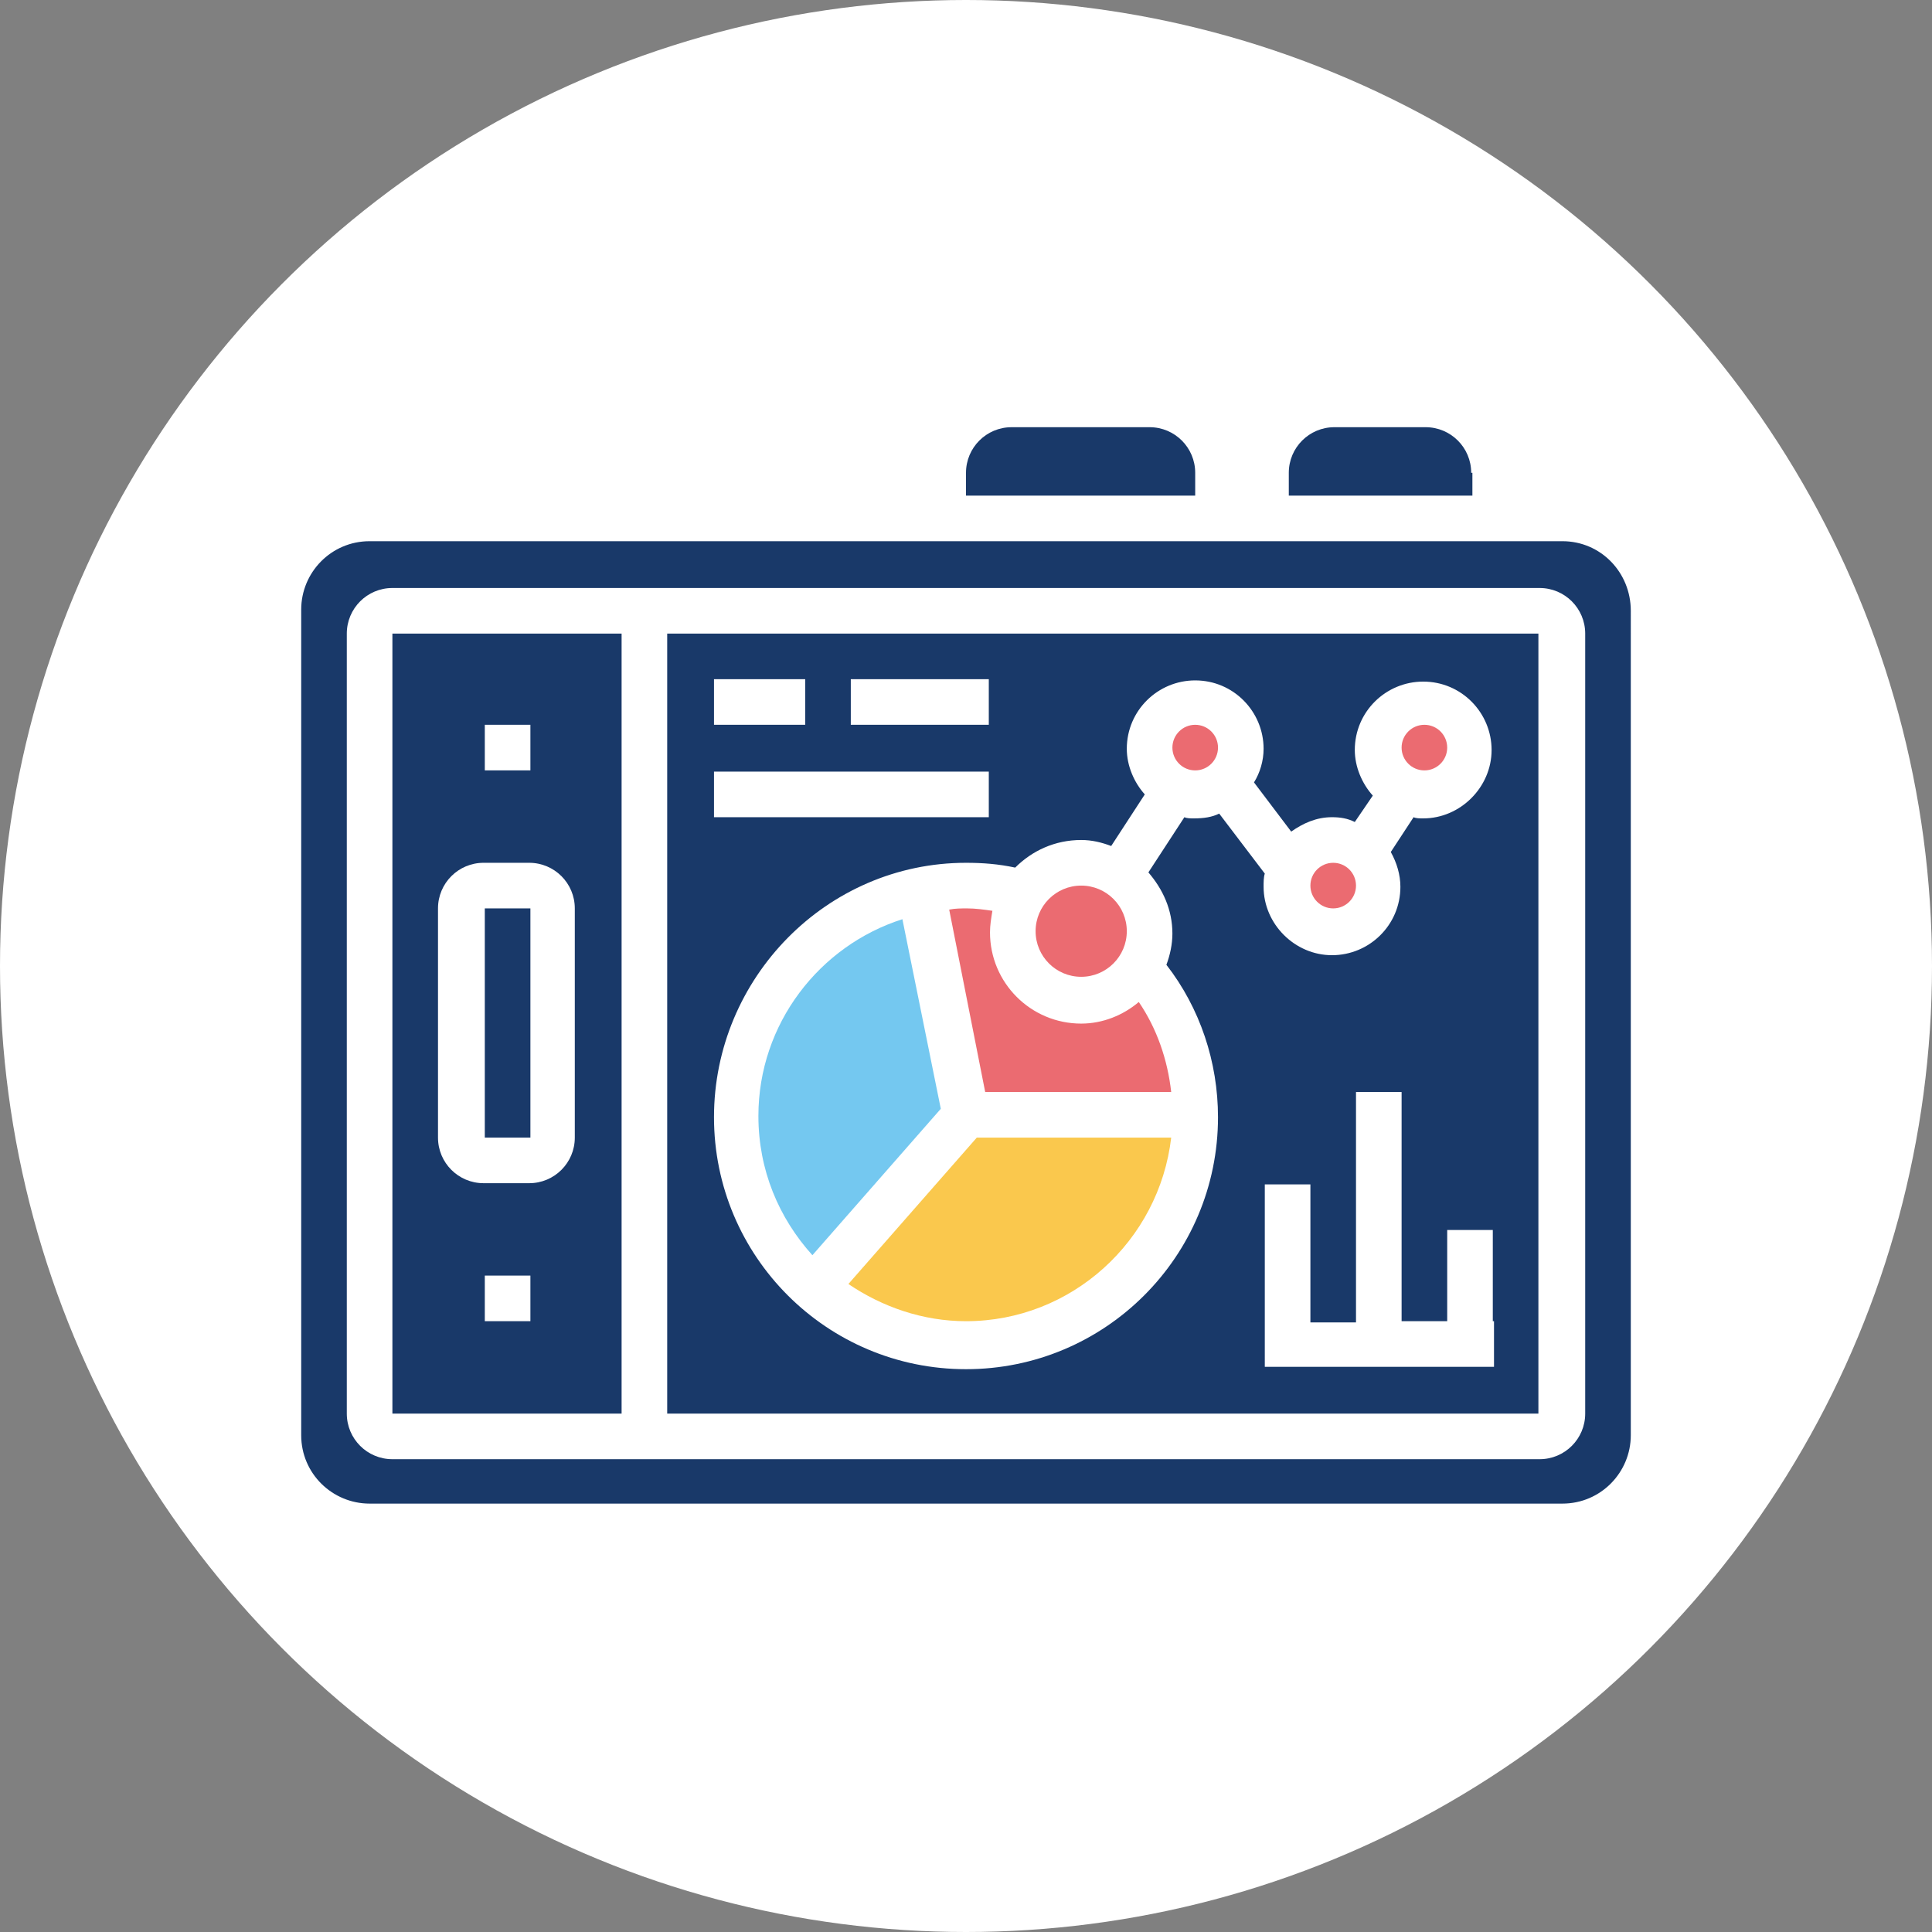
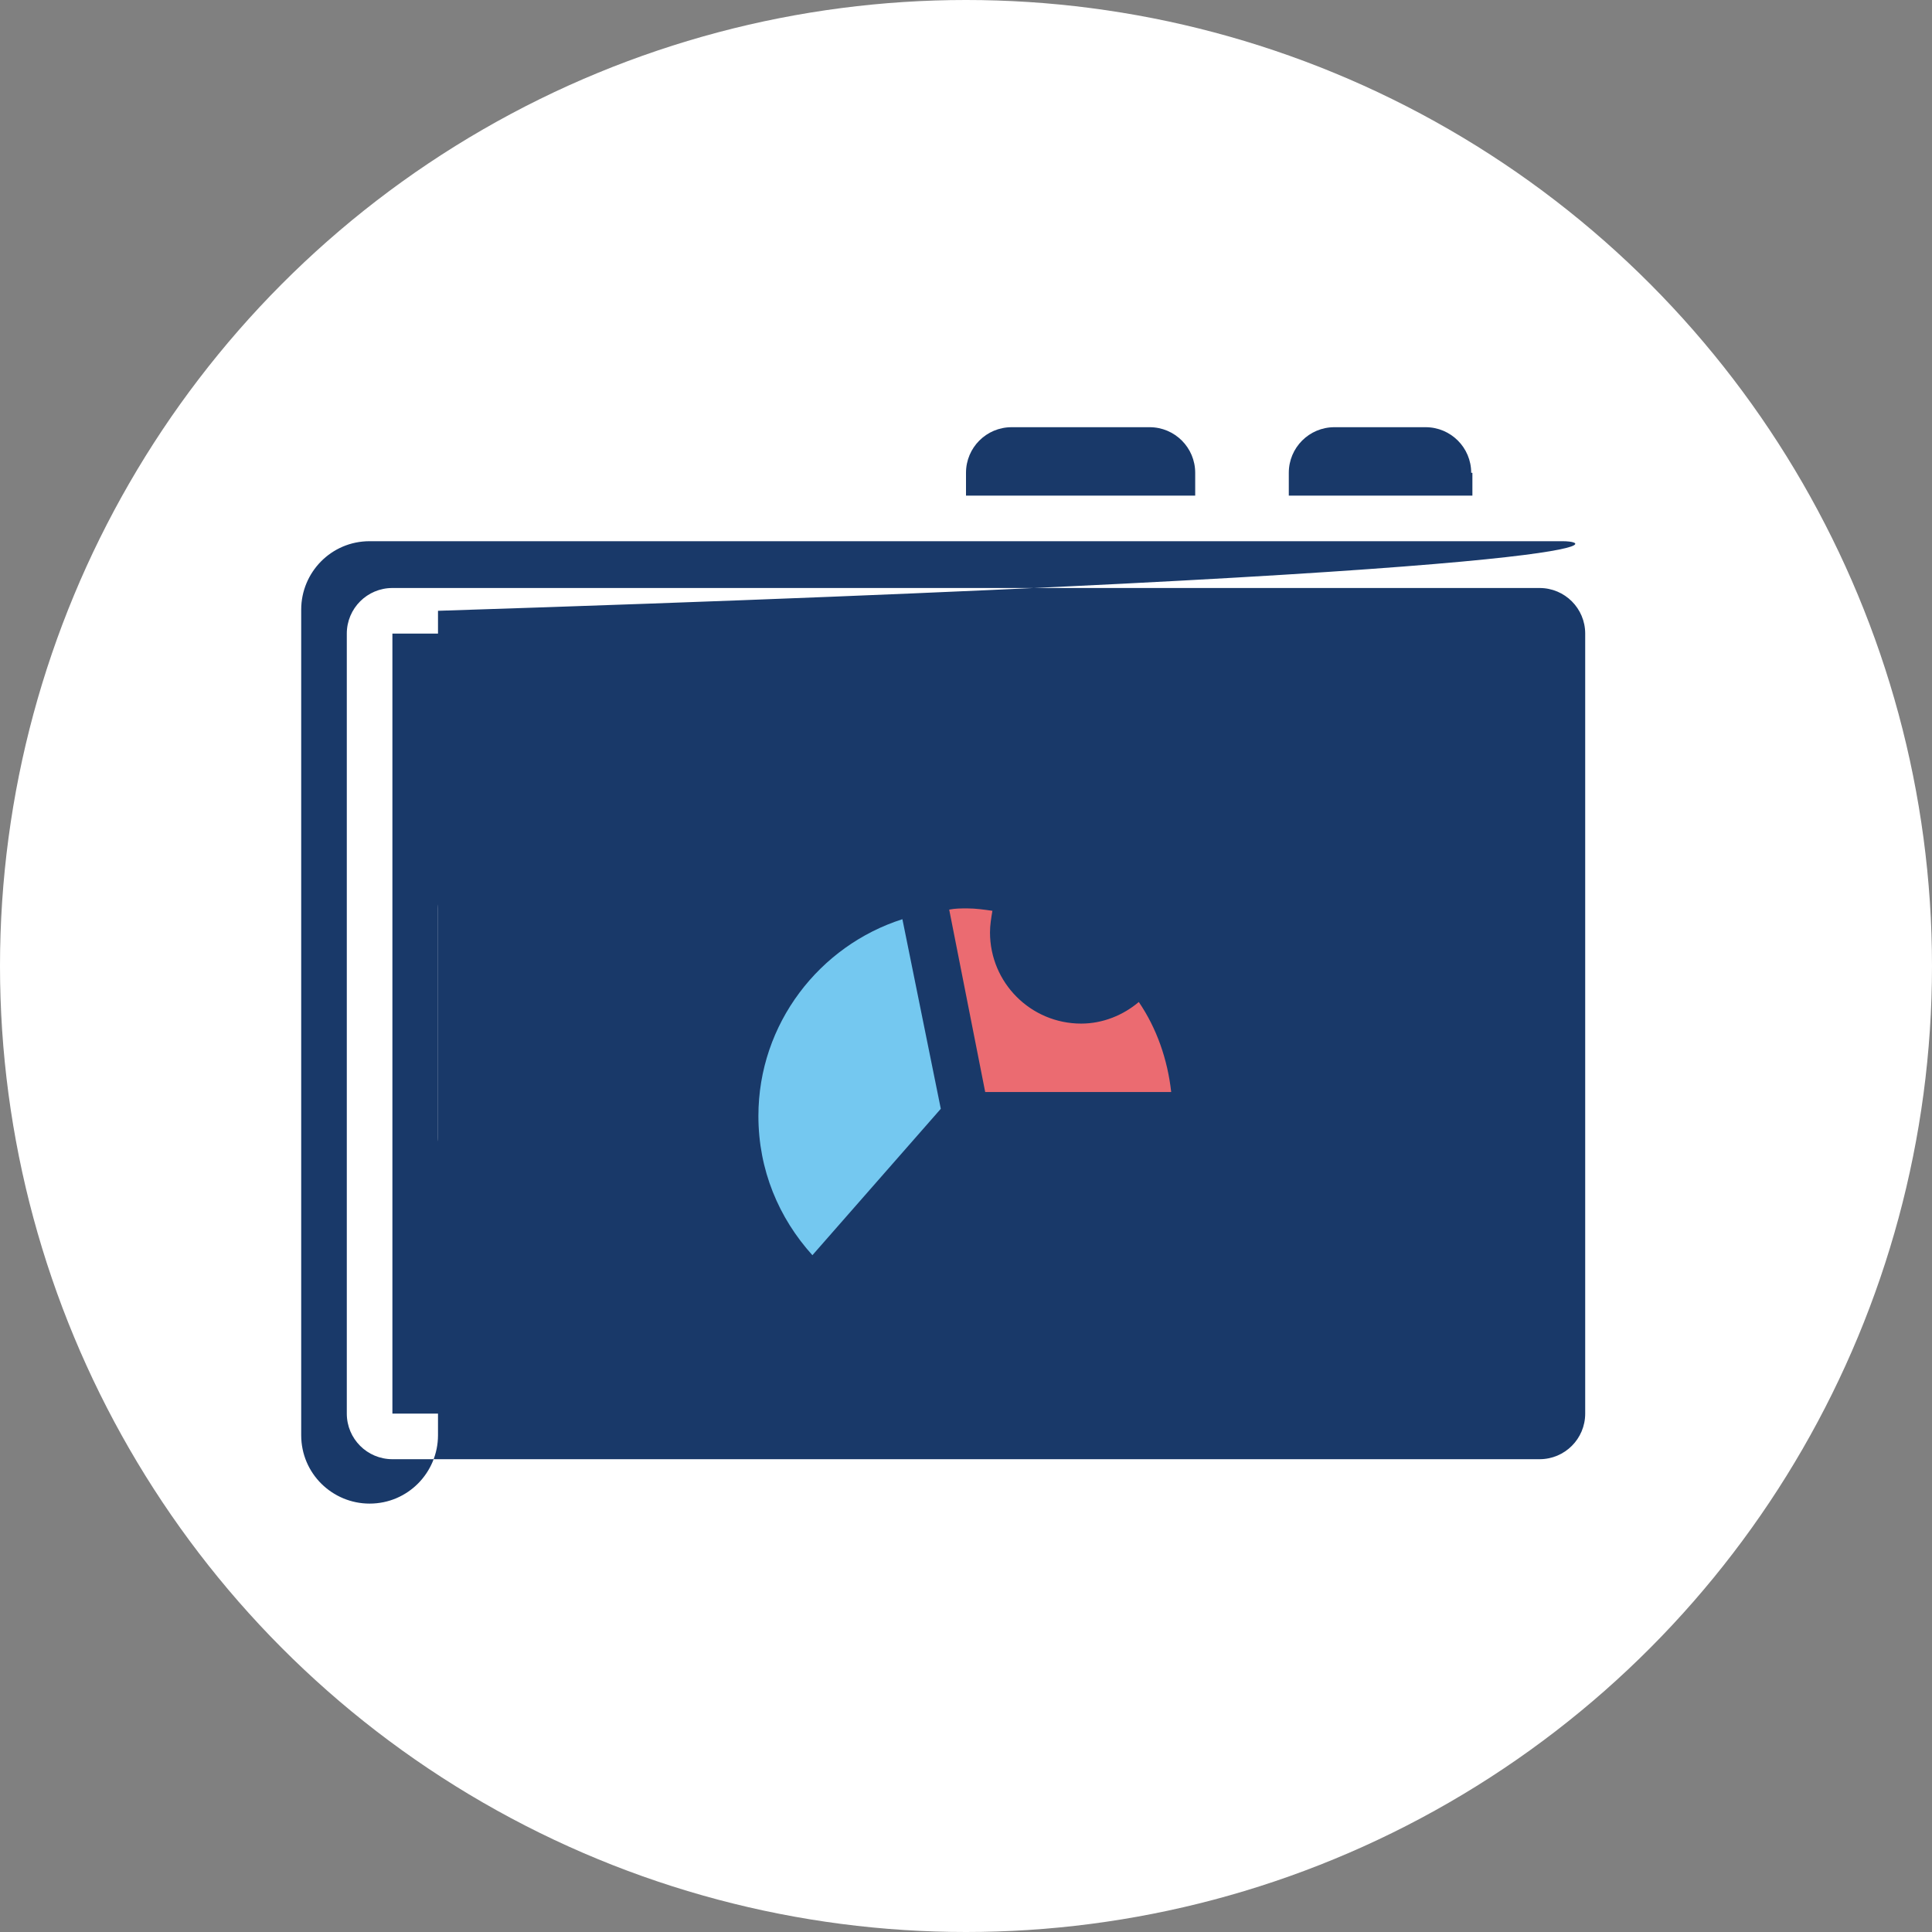
<svg xmlns="http://www.w3.org/2000/svg" version="1.1" id="icon_1" x="0px" y="0px" viewBox="0 0 161 161" style="enable-background:new 0 0 161 161;" xml:space="preserve">
  <rect x="0" y="0" width="161" height="161" fill="#808080" stroke="none" />
  <style type="text/css">
	.st0{fill:#FFFFFF;}
	.st1{fill:#EB6B71;}
	.st2{fill:#FAC84D;}
	.st3{fill:#193969;}
	.st4{fill:#74C8F0;}
</style>
  <circle id="Ellipse_1_copy_2" class="st0" cx="80.5" cy="80.5" r="80.5" />
  <g>
    <circle class="st1" cx="99.6" cy="62.3" r="1.9" />
-     <path class="st2" d="M70.7,107c2.8,1.9,6.2,3.1,9.8,3.1c8.8,0,16.1-6.7,17.1-15.3H81.4L70.7,107z" />
-     <circle class="st1" cx="90.1" cy="77.6" r="3.8" />
    <path class="st3" d="M32.7,52.8l0,65h19.1v-65H32.7z M44.2,110.1h-3.8v-3.8h3.8V110.1z M40.4,60.4h3.8v3.8h-3.8V60.4z M36.5,75.7   c0-2.1,1.7-3.8,3.8-3.8h3.8c2.1,0,3.8,1.7,3.8,3.8v19.1c0,2.1-1.7,3.8-3.8,3.8h-3.8c-2.1,0-3.8-1.7-3.8-3.8V75.7z" />
    <circle class="st1" cx="118.7" cy="62.3" r="1.9" />
-     <circle class="st1" cx="111.1" cy="73.8" r="1.9" />
-     <path class="st3" d="M40.4,75.7h3.8v19.1h-3.8V75.7z" />
-     <path class="st3" d="M55.6,117.8h72.6v-65H55.6V117.8z M124.5,110.1v1.9v1.9h-19.1V112v-1.9V98.7h3.8v11.5h3.8V91h3.8v19.1h3.8   v-7.6h3.8V110.1z M70.9,56.6h11.5v3.8H70.9V56.6z M59.5,56.6h7.6v3.8h-7.6V56.6z M59.5,64.3h22.9v3.8H59.5V64.3z M80.5,71.9   c1.4,0,2.7,0.1,4.1,0.4c1.4-1.4,3.3-2.3,5.5-2.3c0.9,0,1.7,0.2,2.5,0.5l2.8-4.3c-0.9-1-1.5-2.4-1.5-3.8c0-3.2,2.6-5.7,5.7-5.7   c3.2,0,5.7,2.6,5.7,5.7c0,1-0.3,2-0.8,2.8l3.1,4.1c1-0.7,2.1-1.2,3.4-1.2c0.7,0,1.3,0.1,1.9,0.4l1.5-2.2c-0.9-1-1.5-2.4-1.5-3.8   c0-3.2,2.6-5.7,5.7-5.7c3.2,0,5.7,2.6,5.7,5.7s-2.6,5.7-5.7,5.7c-0.3,0-0.6,0-0.8-0.1l-1.9,2.9c0.5,0.9,0.8,1.9,0.8,2.9   c0,3.2-2.6,5.7-5.7,5.7s-5.7-2.6-5.7-5.7c0-0.4,0-0.8,0.1-1.1l-3.8-5c-0.6,0.3-1.3,0.4-2.1,0.4c-0.3,0-0.6,0-0.8-0.1l-3,4.6   c1.2,1.4,2,3.1,2,5.1c0,0.9-0.2,1.8-0.5,2.6c2.8,3.6,4.3,8.1,4.3,12.7c0,11.6-9.4,21-21,21s-21-9.4-21-21S68.9,71.9,80.5,71.9   L80.5,71.9z" />
-     <path class="st3" d="M130.2,45.1H30.8c-3.2,0-5.7,2.6-5.7,5.7v68.8c0,3.2,2.6,5.7,5.7,5.7h99.4c3.2,0,5.7-2.6,5.7-5.7V50.9   C135.9,47.7,133.4,45.1,130.2,45.1z M132.1,117.8c0,2.1-1.7,3.8-3.8,3.8H32.7c-2.1,0-3.8-1.7-3.8-3.8v-65c0-2.1,1.7-3.8,3.8-3.8   h95.6c2.1,0,3.8,1.7,3.8,3.8V117.8z" />
+     <path class="st3" d="M130.2,45.1H30.8c-3.2,0-5.7,2.6-5.7,5.7v68.8c0,3.2,2.6,5.7,5.7,5.7c3.2,0,5.7-2.6,5.7-5.7V50.9   C135.9,47.7,133.4,45.1,130.2,45.1z M132.1,117.8c0,2.1-1.7,3.8-3.8,3.8H32.7c-2.1,0-3.8-1.7-3.8-3.8v-65c0-2.1,1.7-3.8,3.8-3.8   h95.6c2.1,0,3.8,1.7,3.8,3.8V117.8z" />
    <path class="st1" d="M97.6,91c-0.3-2.7-1.2-5.3-2.7-7.5c-1.3,1.1-3,1.8-4.8,1.8c-4.2,0-7.6-3.4-7.6-7.6c0-0.6,0.1-1.2,0.2-1.8   c-0.7-0.1-1.4-0.2-2.1-0.2c-0.5,0-1,0-1.5,0.1l3,15.2H97.6z" />
    <path class="st4" d="M78.4,92.4l-3.2-15.8c-6.9,2.2-12,8.7-12,16.4c0,4.5,1.7,8.5,4.5,11.6L78.4,92.4z" />
    <path class="st3" d="M99.6,39.4c0-2.1-1.7-3.8-3.8-3.8H84.3c-2.1,0-3.8,1.7-3.8,3.8v1.9h19.1V39.4z" />
    <path class="st3" d="M122.6,39.4c0-2.1-1.7-3.8-3.8-3.8h-7.6c-2.1,0-3.8,1.7-3.8,3.8v1.9h15.3V39.4z" />
  </g>
</svg>